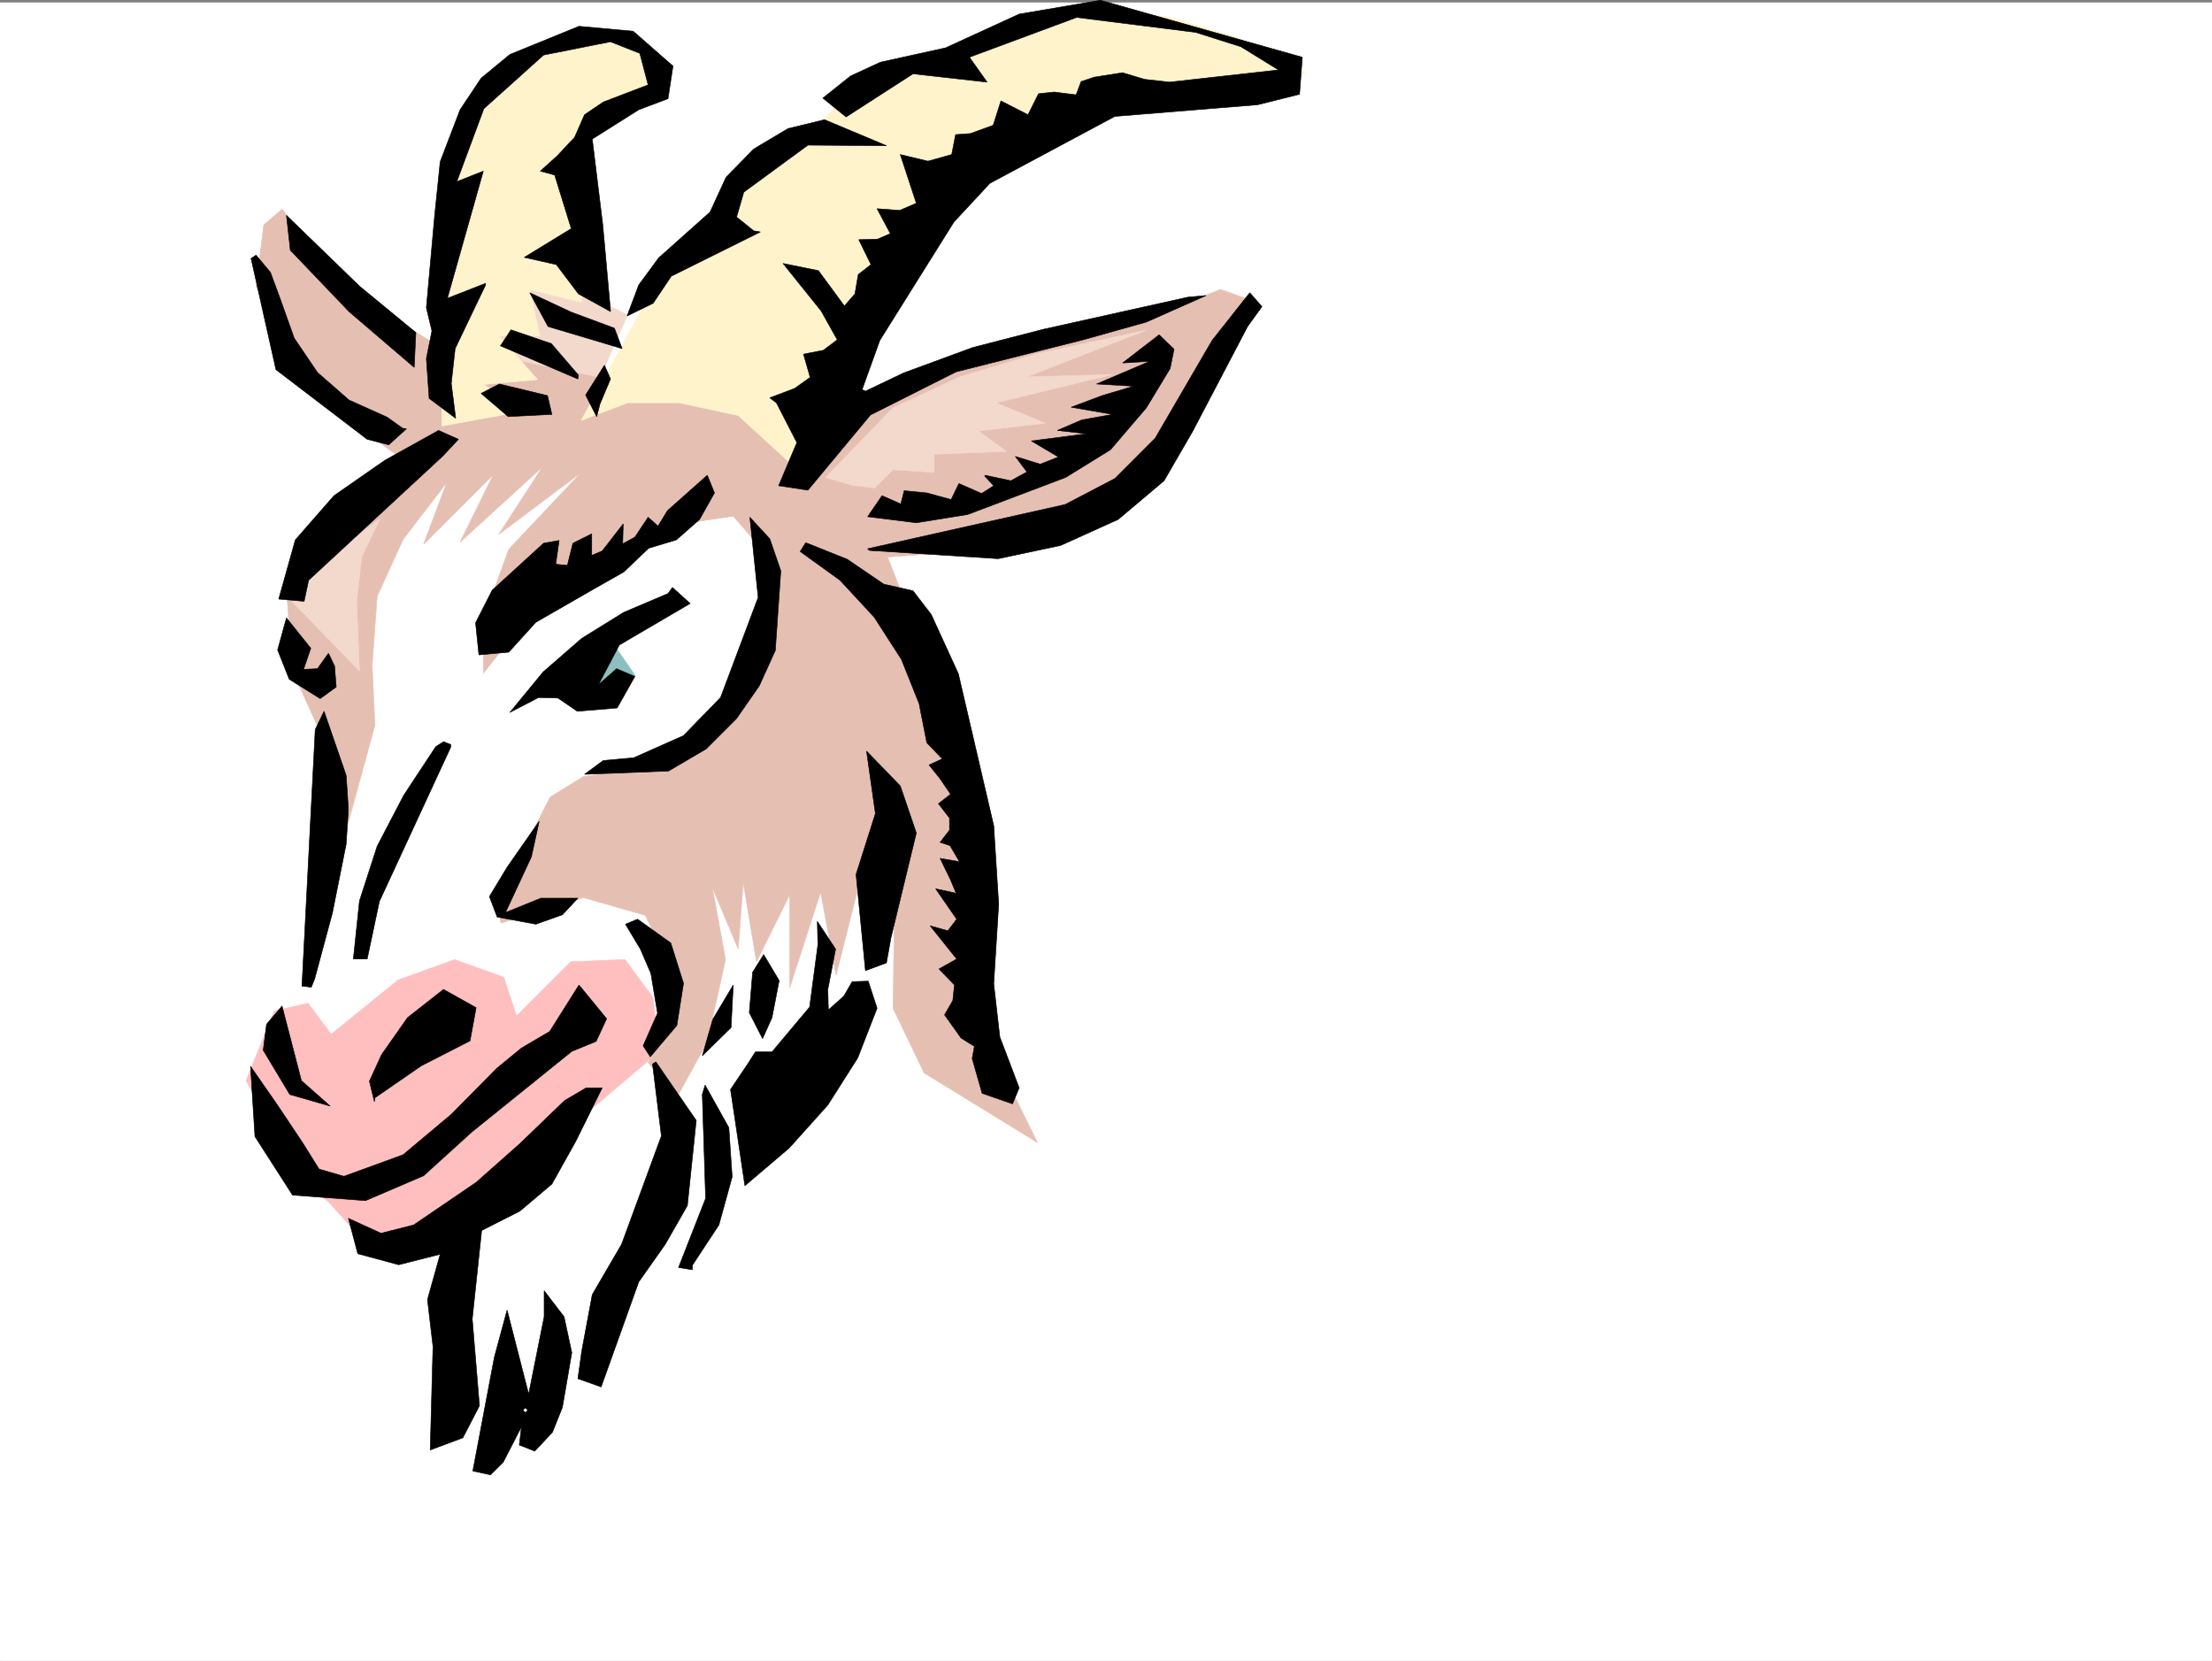
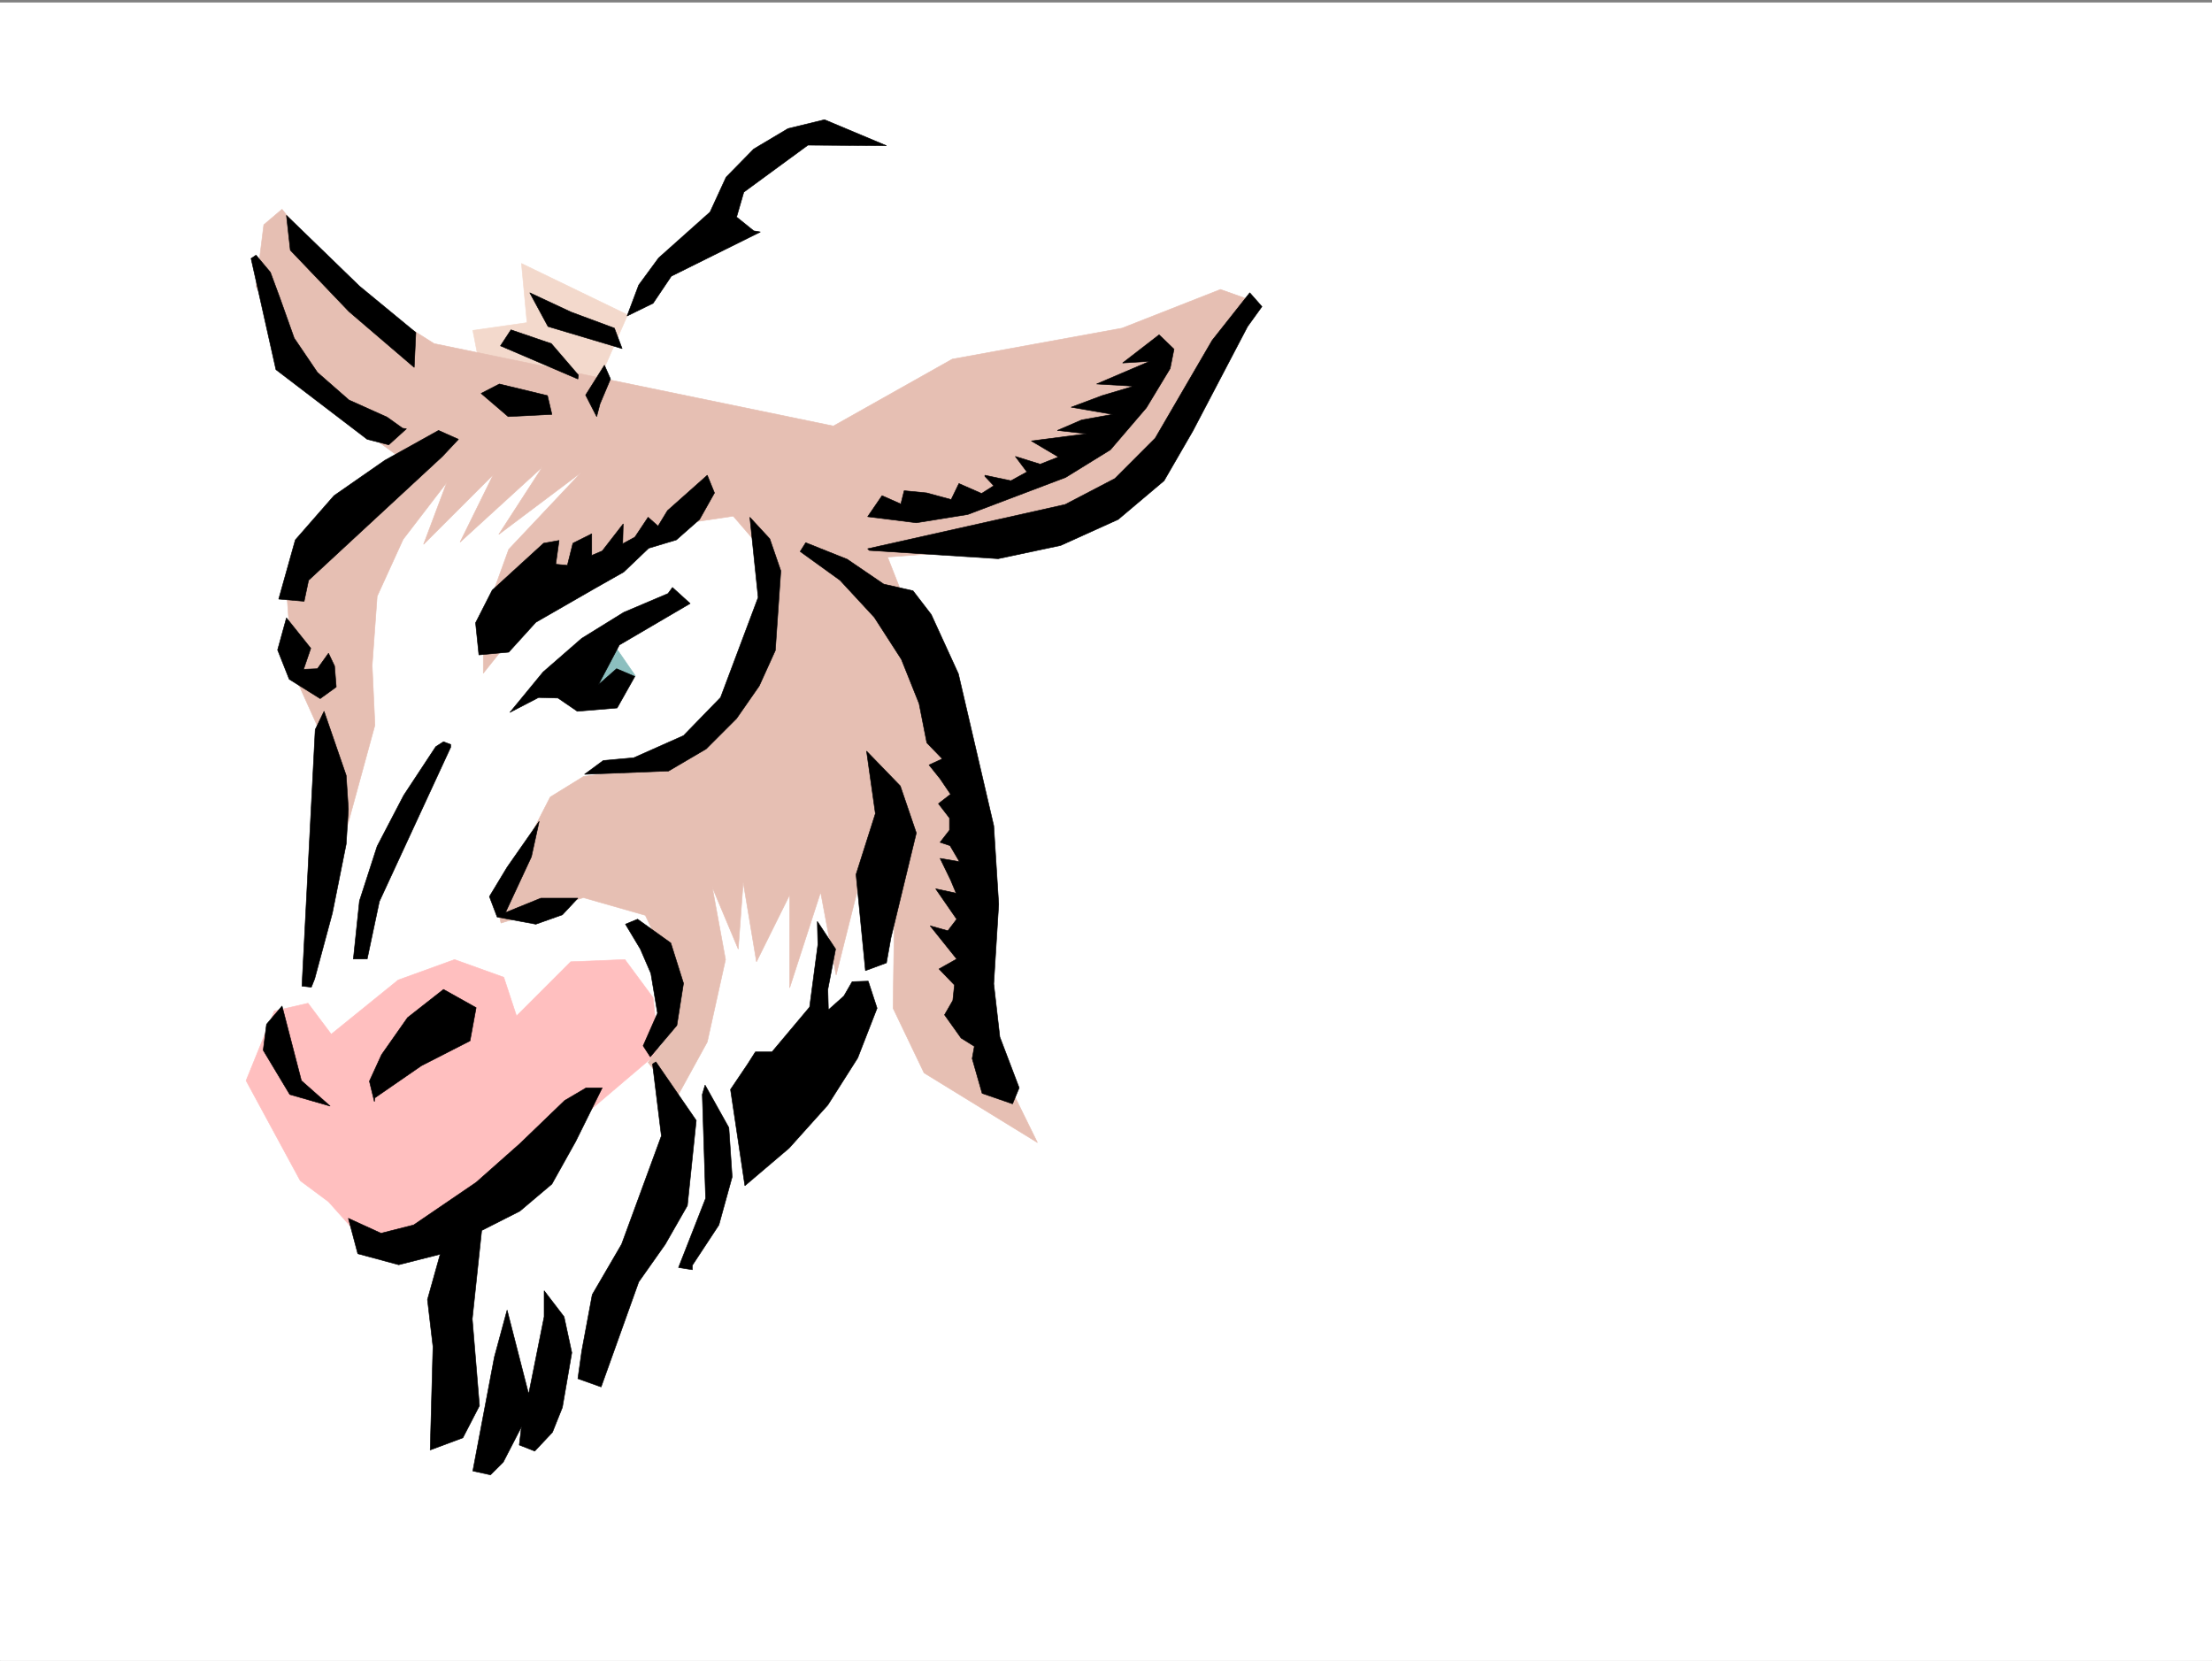
<svg xmlns="http://www.w3.org/2000/svg" width="2997.016" height="2249.675">
  <rect width="100%" height="100%" fill="#808080" stroke="none" />
  <defs>
    <clipPath id="a">
      <path d="M0 0h2997v2244.137H0Zm0 0" />
    </clipPath>
  </defs>
  <path fill="#fff" d="M0 2249.675h2997.016V3.378H0Zm0 0" />
  <g clip-path="url(#a)" transform="translate(0 5.538)">
    <path fill="#fff" fill-rule="evenodd" stroke="#fff" stroke-linecap="square" stroke-linejoin="bevel" stroke-miterlimit="10" stroke-width=".743" d="M.742 2244.137h2995.531V-2.16H.743Zm0 0" />
  </g>
  <path fill="#f3d9cc" fill-rule="evenodd" stroke="#f3d9cc" stroke-linecap="square" stroke-linejoin="bevel" stroke-miterlimit="10" stroke-width=".743" d="M850.387 426.558 706.535 356.92l7.508 80.156-73.43 10.477 14.235 73.39-17.989 48.68h150.614zm0 0" />
  <path fill="#fff" fill-rule="evenodd" stroke="#fff" stroke-linecap="square" stroke-linejoin="bevel" stroke-miterlimit="10" stroke-width=".743" d="M507.988 688.722 448.79 817.558l24.008 195.5-59.195 310.843-66.707 52.434 7.507 108.582 268.97 191.746-24.712 98.14 27.723 111.59-17.242 62.915 73.43-98.102v83.867l55.44-83.867 70.419-3.754 38.242-146.078 17.203 93.645 56.227-76.403 48.68-77.144 24.71-90.633-24.71 90.633 66.702-69.676 52.434-97.36 83.168-94.386 31.473-111.59-31.473-146.82-101.152-456.887-265.215-83.867zm0 0" />
  <path fill="#ffbfbf" fill-rule="evenodd" stroke="#ffbfbf" stroke-linecap="square" stroke-linejoin="bevel" stroke-miterlimit="10" stroke-width=".743" d="m371.645 1369.57 45.707-10.477 31.437 41.953 90.672-73.43 76.441-27.683 66.668 23.968 17.242 52.434 73.43-73.43 73.43-2.972 38.2 51.652 7.507 73.43-115.383 98.101-90.672 83.91-119.14 73.391-65.922 10.477-56.188-62.91-38.238-28.465-73.43-135.56zm0 0" />
  <path fill="#e6bfb3" fill-rule="evenodd" stroke="#e6bfb3" stroke-linecap="square" stroke-linejoin="bevel" stroke-miterlimit="10" stroke-width=".743" d="m588.18 465.503-122.15-77.145-83.906-104.867-24.71 20.996-10.52 83.871 83.91 150.575L546.188 622.8l-136.34 104.125-21 80.898 7.507 101.11 48.72 107.879 10.48 157.257 52.433-191.746-3.754-80.894 6.762-93.606 35.192-77.144 59.199-77.145-31.477 83.867 94.426-94.347-44.965 91.379L735 632.538l-59.156 91.375 111.629-83.871-98.18 104.125-34.445 95.09v72.687l83.164-104.12 104.906-49.427 80.156-48.718 70.418-10.477 41.992 48.68 10.48 77.144-31.476 107.875-52.433 62.914-66.703 41.954-104.907 14.234-44.925 27.719-73.43 143.066 6.726 27.684 111.63-34.446 83.949 23.97 31.433 66.663 3.754 90.633-31.473 41.957 38.239 48.68 41.953-76.403 24.71-111.593-17.984-98.141 35.23 83.91 6.724-90.633 17.988 107.836 44.965-90.632v125.863l41.953-129.578 20.996 112.336 35.191-140.059 17.242 59.16 27.723-90.637-3.012 216.461 41.992 87.66 153.586 94.348-87.66-178.258 20.957-220.21-52.433-181.266-83.91-213.45 178.296-13.488 146.86-76.402 104.906-136.3 69.676-119.099-48.68-17.246-133.37 52.434-230.024 41.957-161.094 90.633zm0 0" />
-   <path fill="#fff3cc" fill-rule="evenodd" stroke="#fff3cc" stroke-linecap="square" stroke-linejoin="bevel" stroke-miterlimit="10" stroke-width=".743" d="m846.672 43.065-94.426 14.23-86.922 55.446-45.707 76.403-10.476 94.347-24.715 77.184 14.234 76.402v140.055l115.383-20.996-59.195-35.192 73.43-6.726-52.434-59.196h55.445l-13.492-62.914 69.676 17.246 13.492-80.156-17.246-136.3 31.476-41.958 83.91-20.996-6.726-52.433zm-38.242 488.36 107.918-198.473 62.91-17.984 27.722-80.156 90.676-52.434 56.184-62.91 136.383-41.957 55.441-41.914L1468.52 14.6l111.668 7.507 94.387 27.72 93.645 48.679-76.403 35.191-251.761 20.996-146.078 90.594-108.66 170.79-104.907 220.21-80.152-73.39-80.156-17.243h-69.715l-62.914 23.969Zm0 0" />
-   <path fill="#f3d9cc" fill-rule="evenodd" stroke="#f3d9cc" stroke-linecap="square" stroke-linejoin="bevel" stroke-miterlimit="10" stroke-width=".743" d="m1118.652 646.769 91.375-94.348 90.672-41.953 104.906-31.477 146.86-31.437-161.09 62.914 115.383-3.012-157.34 38.2 66.668 27.722-90.676 10.48 38.242 27.72-98.18 3.753v24.711l-55.445-3.754-24.71 24.715-31.477-3.754zm-659.343 66.664v30.734l55.441-41.21L490 754.643l-6.723 59.902 3.754 94.387-98.183-101.11zm0 0" />
  <path fill="#8cbfbf" fill-rule="evenodd" stroke="#8cbfbf" stroke-linecap="square" stroke-linejoin="bevel" stroke-miterlimit="10" stroke-width=".743" d="m829.43 869.991 31.472 45.668-62.949 27.723-14.234-41.953zm0 0" />
-   <path fill-rule="evenodd" stroke="#000" stroke-linecap="square" stroke-linejoin="bevel" stroke-miterlimit="10" stroke-width=".743" d="m1491 .366 273.504 77.145-3.754 50.207-56.93 14.23-193.308 15.719-169.344 90.633-48.719 52.433-100.367 160.309-24.008 66.629 4.496 2.266 51.73-24.711 93.645-34.446 95.91-24.75 195.54-43.441 24.71-2.227-80.898 35.93-85.434 23.969-172.312 43.441-116.125 58.453-84.692 101.856-39.687-5.98 24.71-58.458-27.722-53.918-8.992-6.722 33.742-12.75 20.961-14.973-8.996-31.477 26.98-5.238 18.731-14.234-21.742-38.942-51.692-64.398 47.938 9.734 35.23 47.938 14.23-16.5 4.501-26.196 17.242-13.492-16.5-33.703 25.492-.742 17.242-7.508-17.984-33.703 30.691 2.266 22.485-9.735-21.703-65.922 37.46 8.993 32.22-8.993 5.238-26.98 20.215-1.484 30.73-11.223 10.48-32.961 36.715 18.727 14.23-28.465 21-2.266 29.95 3.754 6.766-17.988 17.984-5.98 38.2-5.985 29.952 8.996 33.743 3.754 147.601-16.504-50.945-31.434-61.465-19.511-161.094-20.215-145.336 53.918 23.97 33.746-100.407-11.262-90.637 58.414-31.473-25.453 37.457-29.95 40.47-18.73 88.405-19.472 99.625-45.707zM784.465 35.597l73.43 6.726 53.957 47.192-6.766 44.183-39.688 14.977-62.949 39.722 14.235 116.09 10.476 116.086v1.488l-43.441-23.968-29.989-39.688-43.44-9.734 63.694-38.945-22.48-72.649-19.473-5.238 22.48-20.254 23.97-25.453 13.488-30.695 25.457-17.243 60.683-23.226-11.222-42.696-39.727-15.718-90.633 17.988-80.937 72.644-36.715 98.887 35.973-14.234-48.72 172.273 51.731-20.254v2.27l-41.214 86.137-5.239 47.195 5.985 47.191-35.973-26.976-3.754-53.922 7.508-37.457-7.508-31.473 11.262-125.082 7.465-72.648 26.98-70.418 28.465-42.7 38.984-32.18zm0 0" />
  <path fill-rule="evenodd" stroke="#000" stroke-linecap="square" stroke-linejoin="bevel" stroke-miterlimit="10" stroke-width=".743" d="m1117.125 162.163 83.91 35.191-106.39-.746-86.883 63.696-9.774 33.703 23.227 18.73 8.992 1.485-120.625 59.902-24.71 36.715-35.227 17.242 15.753-41.953 26.98-36.715 69.677-62.168 21.703-47.195 37.457-38.2 46.488-27.683zm-729.02 129.578 47.196 45.707 51.73 50.164 76.399 62.914-2.227 47.192-88.406-75.656-79.45-83.13zm-41.21 53.919 19.472 23.226 12.746 34.445 19.473 54.703 31.476 46.45 42.735 37.417 51.691 23.227 20.957 14.976 5.239.782-23.97 21.699-29.206-7.469-123.633-94.387-33.703-150.574Zm370.902 50.948 56.187 26.235 58.454 21.699 10.48 27.723-100.41-29.95zm975.508 0 16.5 18.727-19.473 26.98-74.172 141.543-38.984 67.407-62.168 52.433-77.926 35.23-84.691 17.946-174.582-11.223-2.227-2.265 267.48-59.903 67.45-35.191 54.66-54.7 77.184-132.55zm-1001 50.204 54.699 18.69 36.715 42.696-.742 5.239L678.07 468.51zm0 0" />
  <path fill-rule="evenodd" stroke="#000" stroke-linecap="square" stroke-linejoin="bevel" stroke-miterlimit="10" stroke-width=".743" d="m1570.453 453.538 20.215 19.469-5.242 26.199-32.219 53.215-48.719 56.89-60.683 37.458-132.625 50.203-69.676 11.222-65.922-8.25 19.469-28.464 25.496 11.261 4.496-17.988 30.691 3.012 32.961 8.992 10.52-21.738 30.695 13.488 16.5-10.477-12.004-12.746v-1.488l35.227 7.469 21.742-11.965-15.758-20.996 33.742 10.52 24.711-9.739-36.715-21.738 74.915-9.739-39.684-4.496 32.96-14.23 41.954-7.508-56.188-9.734 41.958-15.72 42.695-12.745-50.203-2.973 71.941-30.734-36.715 2.27zM818.95 494.749l8.21 18.688-14.23 33.707-4.5 17.242-14.973-29.207zm-142.364 25.453 65.18 15.719 5.984 25.453-59.2 3.012-36.714-31.438zm-82.422 62.91 26.98 12.004-21.742 23.188L418.098 786.08l-6.024 28.465-34.445-2.973 22.48-80.152 52.434-59.942 68.934-47.937zM958.3 643.796l9.74 23.969-20.216 35.933-31.476 27.723-37.457 11.223-33.743 32.214-39.687 22.485-79.453 45.668-36.715 40.468-40.43 3.715-4.496-43.441 22.485-44.18 69.675-63.656 20.957-3.754-4.496 32.219 15.758 1.484 7.469-29.949 25.492-12.746v29.207l14.23-5.984 28.465-36.715-.742 26.98 16.5-8.992 17.95-26.941 13.488 11.964 12.746-20.957zm57.673 56.93 26.98 29.207 14.977 43.441-7.469 107.84-21.738 47.933-30.735 44.184-41.172 41.211-50.988 29.953-113.86 4.496 25.458-18.73 41.21-3.715 67.446-29.988 50.207-51.653 50.945-135.597zm75.699 34.449 56.187 22.441 49.461 33.703 39.688 8.996 24.75 32.22 36.715 80.151 47.937 205.981 6.723 106.352-6.723 107.835 8.25 71.946 26.195 68.894-8.953 21.7-41.21-14.23-13.493-47.157 2.973-16.5-17.984-11.223-22.446-31.473 11.223-19.472 2.23-20.957-20.96-21.742 23.968-13.489-35.973-44.925 24.008 6.726 11.965-15.719-28.465-41.171 27.723 5.98-7.508-17.984-14.23-29.207 26.234 4.496-12.746-21.743-13.488-4.496 12.746-16.46v-16.462l-14.977-19.468 16.461-12.75-14.23-20.996-14.977-18.688 17.985-8.25-20.997-21.742-10.476-53.176-23.969-59.898-36.715-56.93-46.453-50.207-53.957-38.941zM911.11 795.82l23.968 21.738-95.914 56.187-28.465 53.918 24.711-21.738 24.75 10.515-24.008 42.66-53.918 4.497L756 945.647l-26.238-.742-38.942 20.215 44.965-54.7 52.434-45.667 56.93-35.23 59.937-25.454zm-523.005 41.21 32.961 41.211-9.734 28.465 18.73-.781 15.012-20.961 8.211 17.246 2.27 28.465-21.739 15.719-41.957-26.239-15.718-39.687zm50.95 126.567 29.988 86.918 2.973 45.668-2.973 47.195-18.727 93.605-24.007 89.149-4.496 11.223-12.711-1.489 17.988-347.52zm161.835 41.211 9.735 3.753v3.754l-96.656 208.95-16.461 77.886H478.78l8.25-78.629 23.965-74.132 35.973-68.934 43.441-65.922zm0 0" />
  <path fill-rule="evenodd" stroke="#000" stroke-linecap="square" stroke-linejoin="bevel" stroke-miterlimit="10" stroke-width=".743" d="m1174.094 1017.554 45.707 47.195 21.703 63.652-34.45 142.325-6.019 33.703-28.465 10.48-12.707-130.32 26.196-82.422zm-443.59 95.129-10.477 47.937-35.191 75.621 47.937-19.472h50.204l-20.997 22.48-35.972 12.75-52.434-9.738-10.476-27.723 23.968-39.684zm133.371 132.55 44.965 32.22 17.242 54.66-8.992 56.929-35.973 42.7-9.734-14.977 19.472-44.184-8.992-53.918-14.234-32.96-20.215-33.704zm243.515 3.012 24.75 37.457-10.519 54.66.746 27.723 20.996-18.727 11.219-19.472 21.742-.742 12.004 36.675-26.238 67.407-40.469 63.695-52.43 58.414-59.941 50.95-19.473-130.36 23.227-34.45 10.476-16.46h22.485l50.945-60.684 11.223-84.652zm0 0" />
-   <path fill-rule="evenodd" stroke="#000" stroke-linecap="square" stroke-linejoin="bevel" stroke-miterlimit="10" stroke-width=".743" d="m1034.703 1293.17 20.996 35.227-9.734 50.168-12.746 28.465-17.989-35.191 4.497-54.7zm-250.238 41.212 37.457 45.668-14.235 30.734-32.96 13.488-135.598 109.325-65.219 59.195-78.668 33.707-98.887-7.508-50.945-79.375-5.984-95.129 35.933 51.692 34.489 51.648 22.48 35.973 33.703 9.734 80.157-29.207 65.218-54.7 61.426-62.167 33.703-27.684 38.242-22.484zm209.027 0-2.972 57.672-38.981 38.199 14.23-49.461zm0 0" />
  <path fill-rule="evenodd" stroke="#000" stroke-linecap="square" stroke-linejoin="bevel" stroke-miterlimit="10" stroke-width=".743" d="m600.89 1340.362 44.22 24.711-8.25 44.965-65.923 33.707-62.949 43.438-.742 5.242-6.726-27.723 16.46-35.934 35.23-50.203zm-218.765 22.485 26.234 101.113 38.946 34.445-54.703-15.718-35.97-59.938 4.497-35.191zm506.5 75.656 54.703 79.375-12.004 115.344-29.992 52.433-35.934 50.95-50.945 142.285-31.476-11.223 5.242-37.457 14.23-76.402 39.727-68.153 53.918-146.82-11.965-97.36zm0 0" />
  <path fill-rule="evenodd" stroke="#000" stroke-linecap="square" stroke-linejoin="bevel" stroke-miterlimit="10" stroke-width=".743" d="m955.293 1469.94 32.215 57.672 4.5 66.668-17.988 65.18-35.973 54.66v5.984l-18.727-2.972 36.715-93.645-4.496-140.8zm-161.093 3.754h21.738l-35.97 72.649-32.218 57.672-43.441 36.715-51.692 26.195-12.746 119.844 9.734 117.613-22.48 43.437-44.223 16.461 3.754-140.054-7.469-63.657 17.204-61.425-56.184 14.234-55.445-14.977-12.746-47.937 44.222 20.215 44.223-11.22 84.648-57.675 59.2-52.43 60.683-58.456zm0 0" />
  <path fill-rule="evenodd" stroke="#000" stroke-linecap="square" stroke-linejoin="bevel" stroke-miterlimit="10" stroke-width=".743" d="m737.27 1748.57 26.98 35.226 10.477 48.68-12.747 74.132-13.488 33.707-23.969 25.493-20.957-8.25 2.97-24.711-24.712 47.937-17.242 17.203-23.969-5.242 29.207-154.285 17.246-63.656 29.207 113.82 20.997-104.828zm0 0" />
-   <path fill="none" stroke="#fff" stroke-linecap="square" stroke-linejoin="bevel" stroke-miterlimit="10" stroke-width="3.91" d="m711.777 1910.362.04.04" />
  <path fill="#fff" fill-rule="evenodd" stroke="#fff" stroke-linecap="square" stroke-linejoin="bevel" stroke-miterlimit="10" stroke-width=".743" d="m1.484 2191.999-.742 34.45zm0 0" />
</svg>